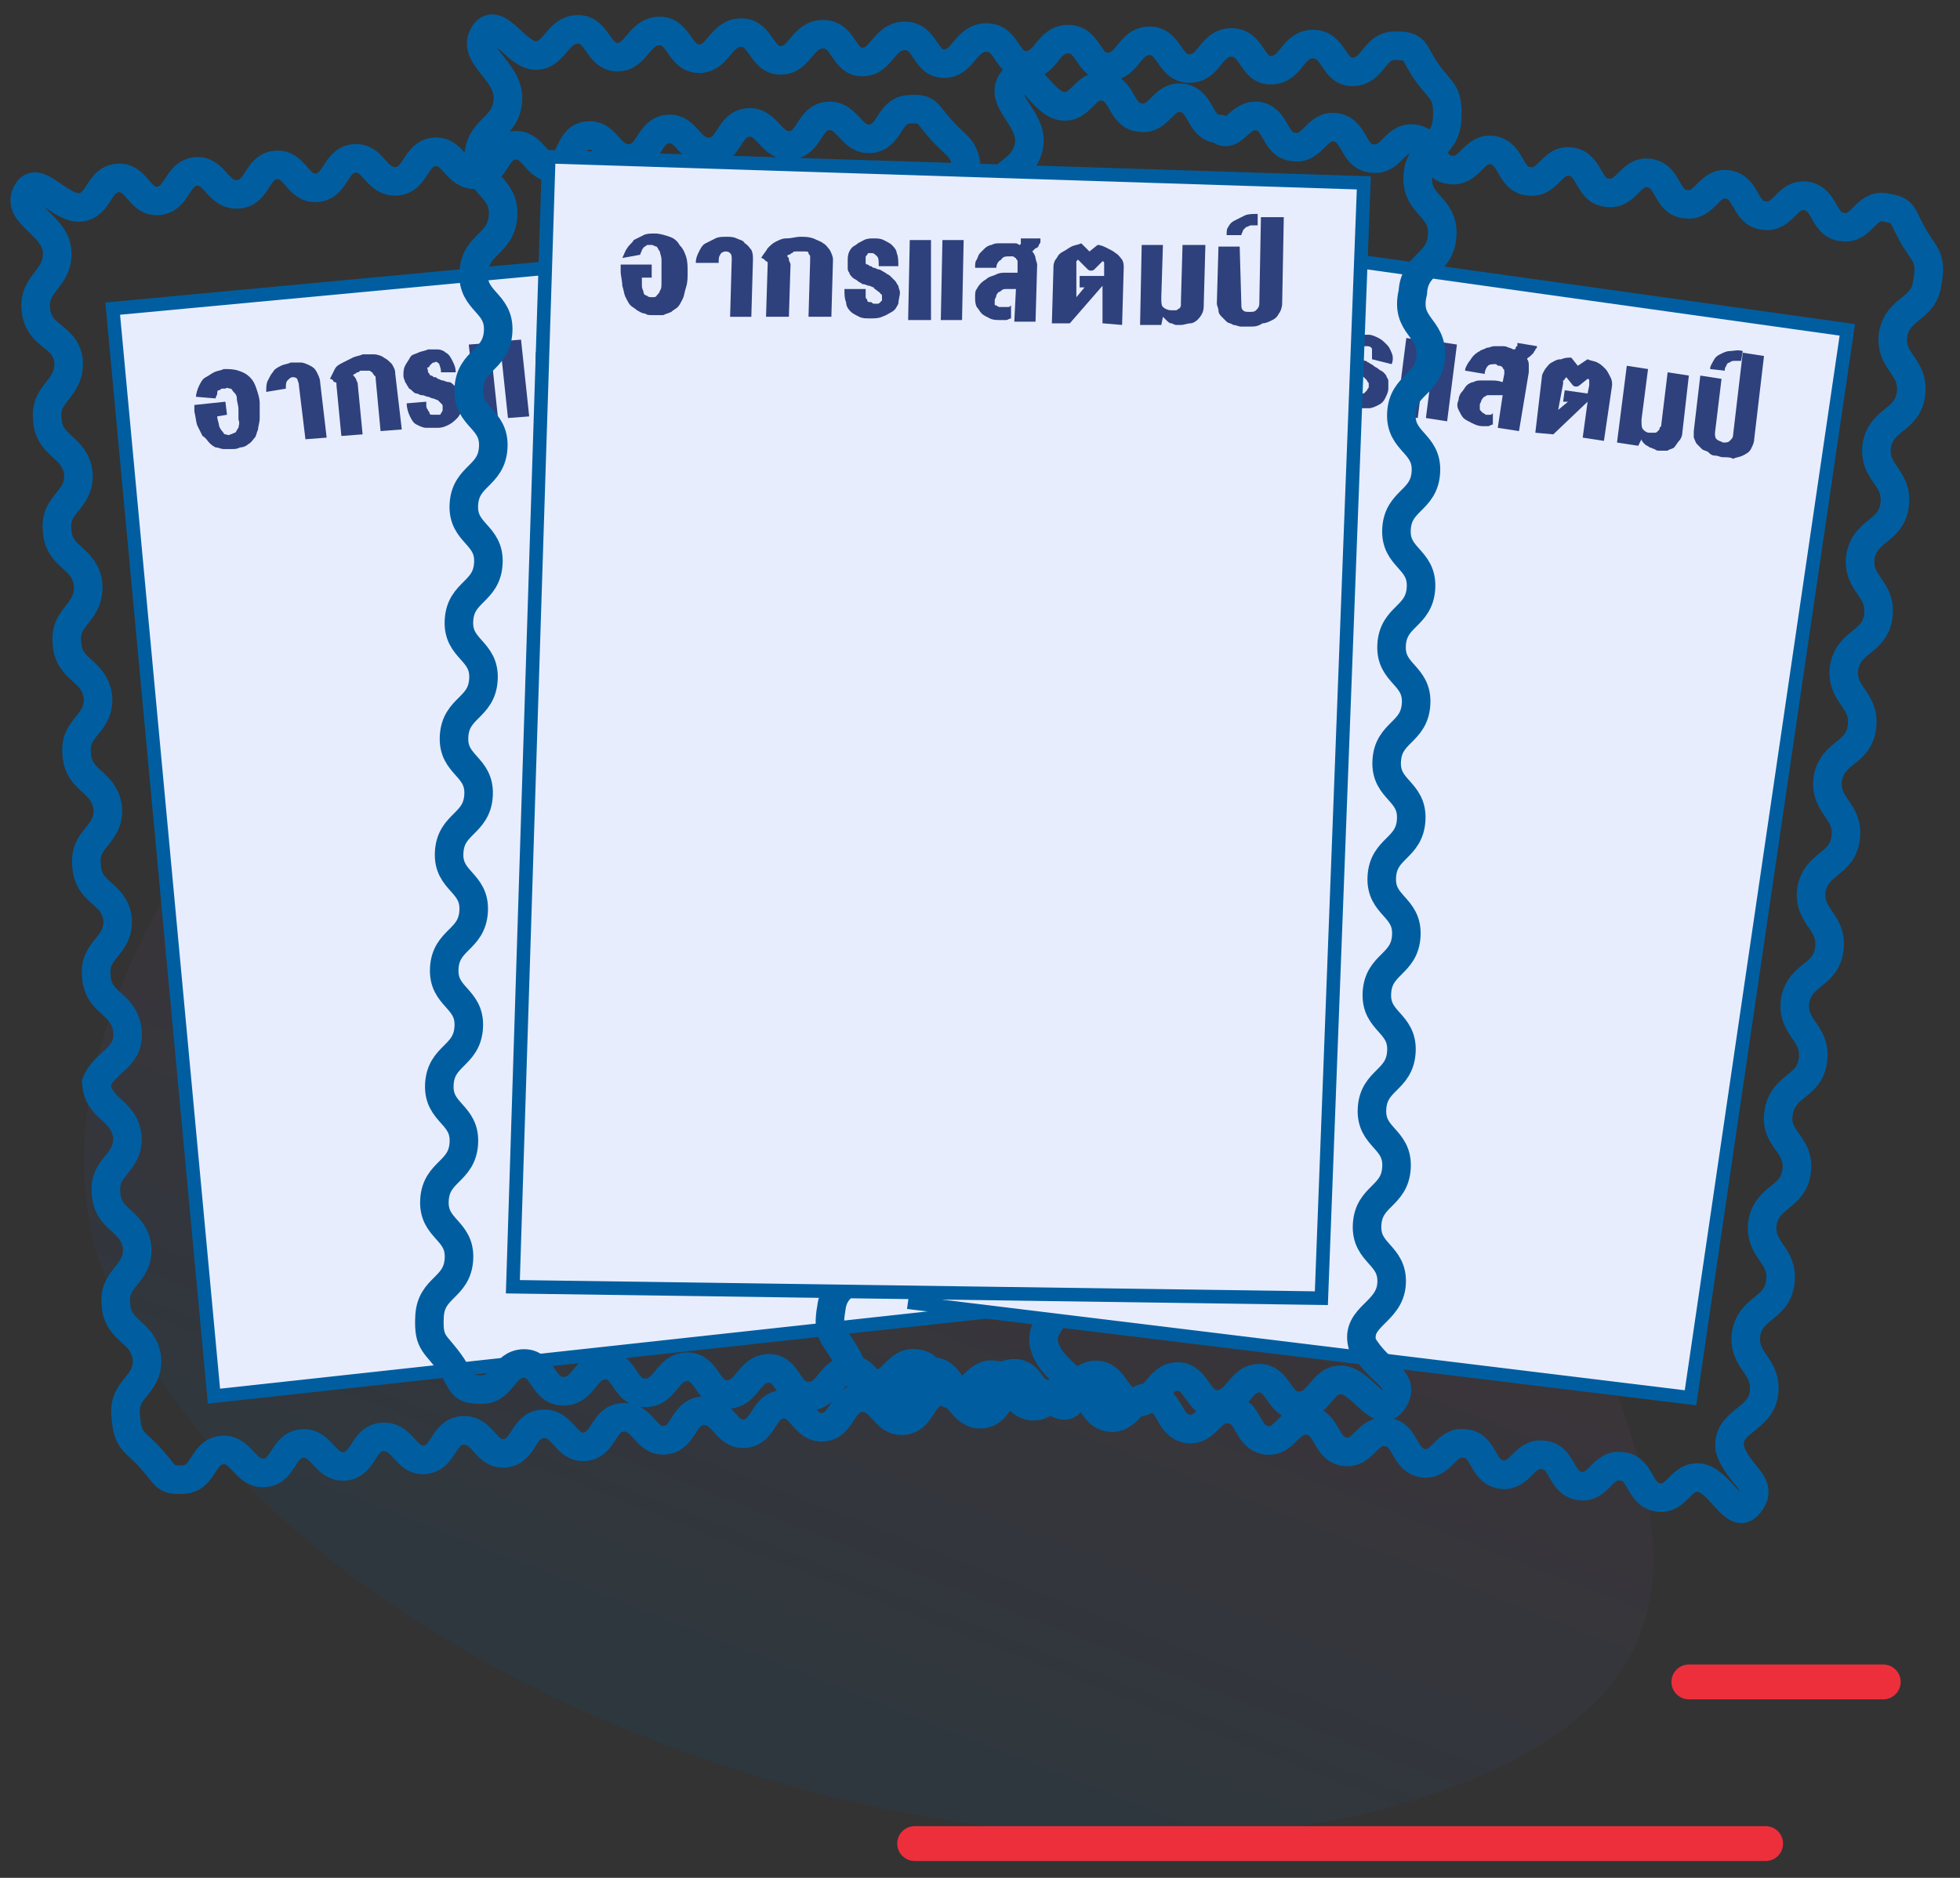
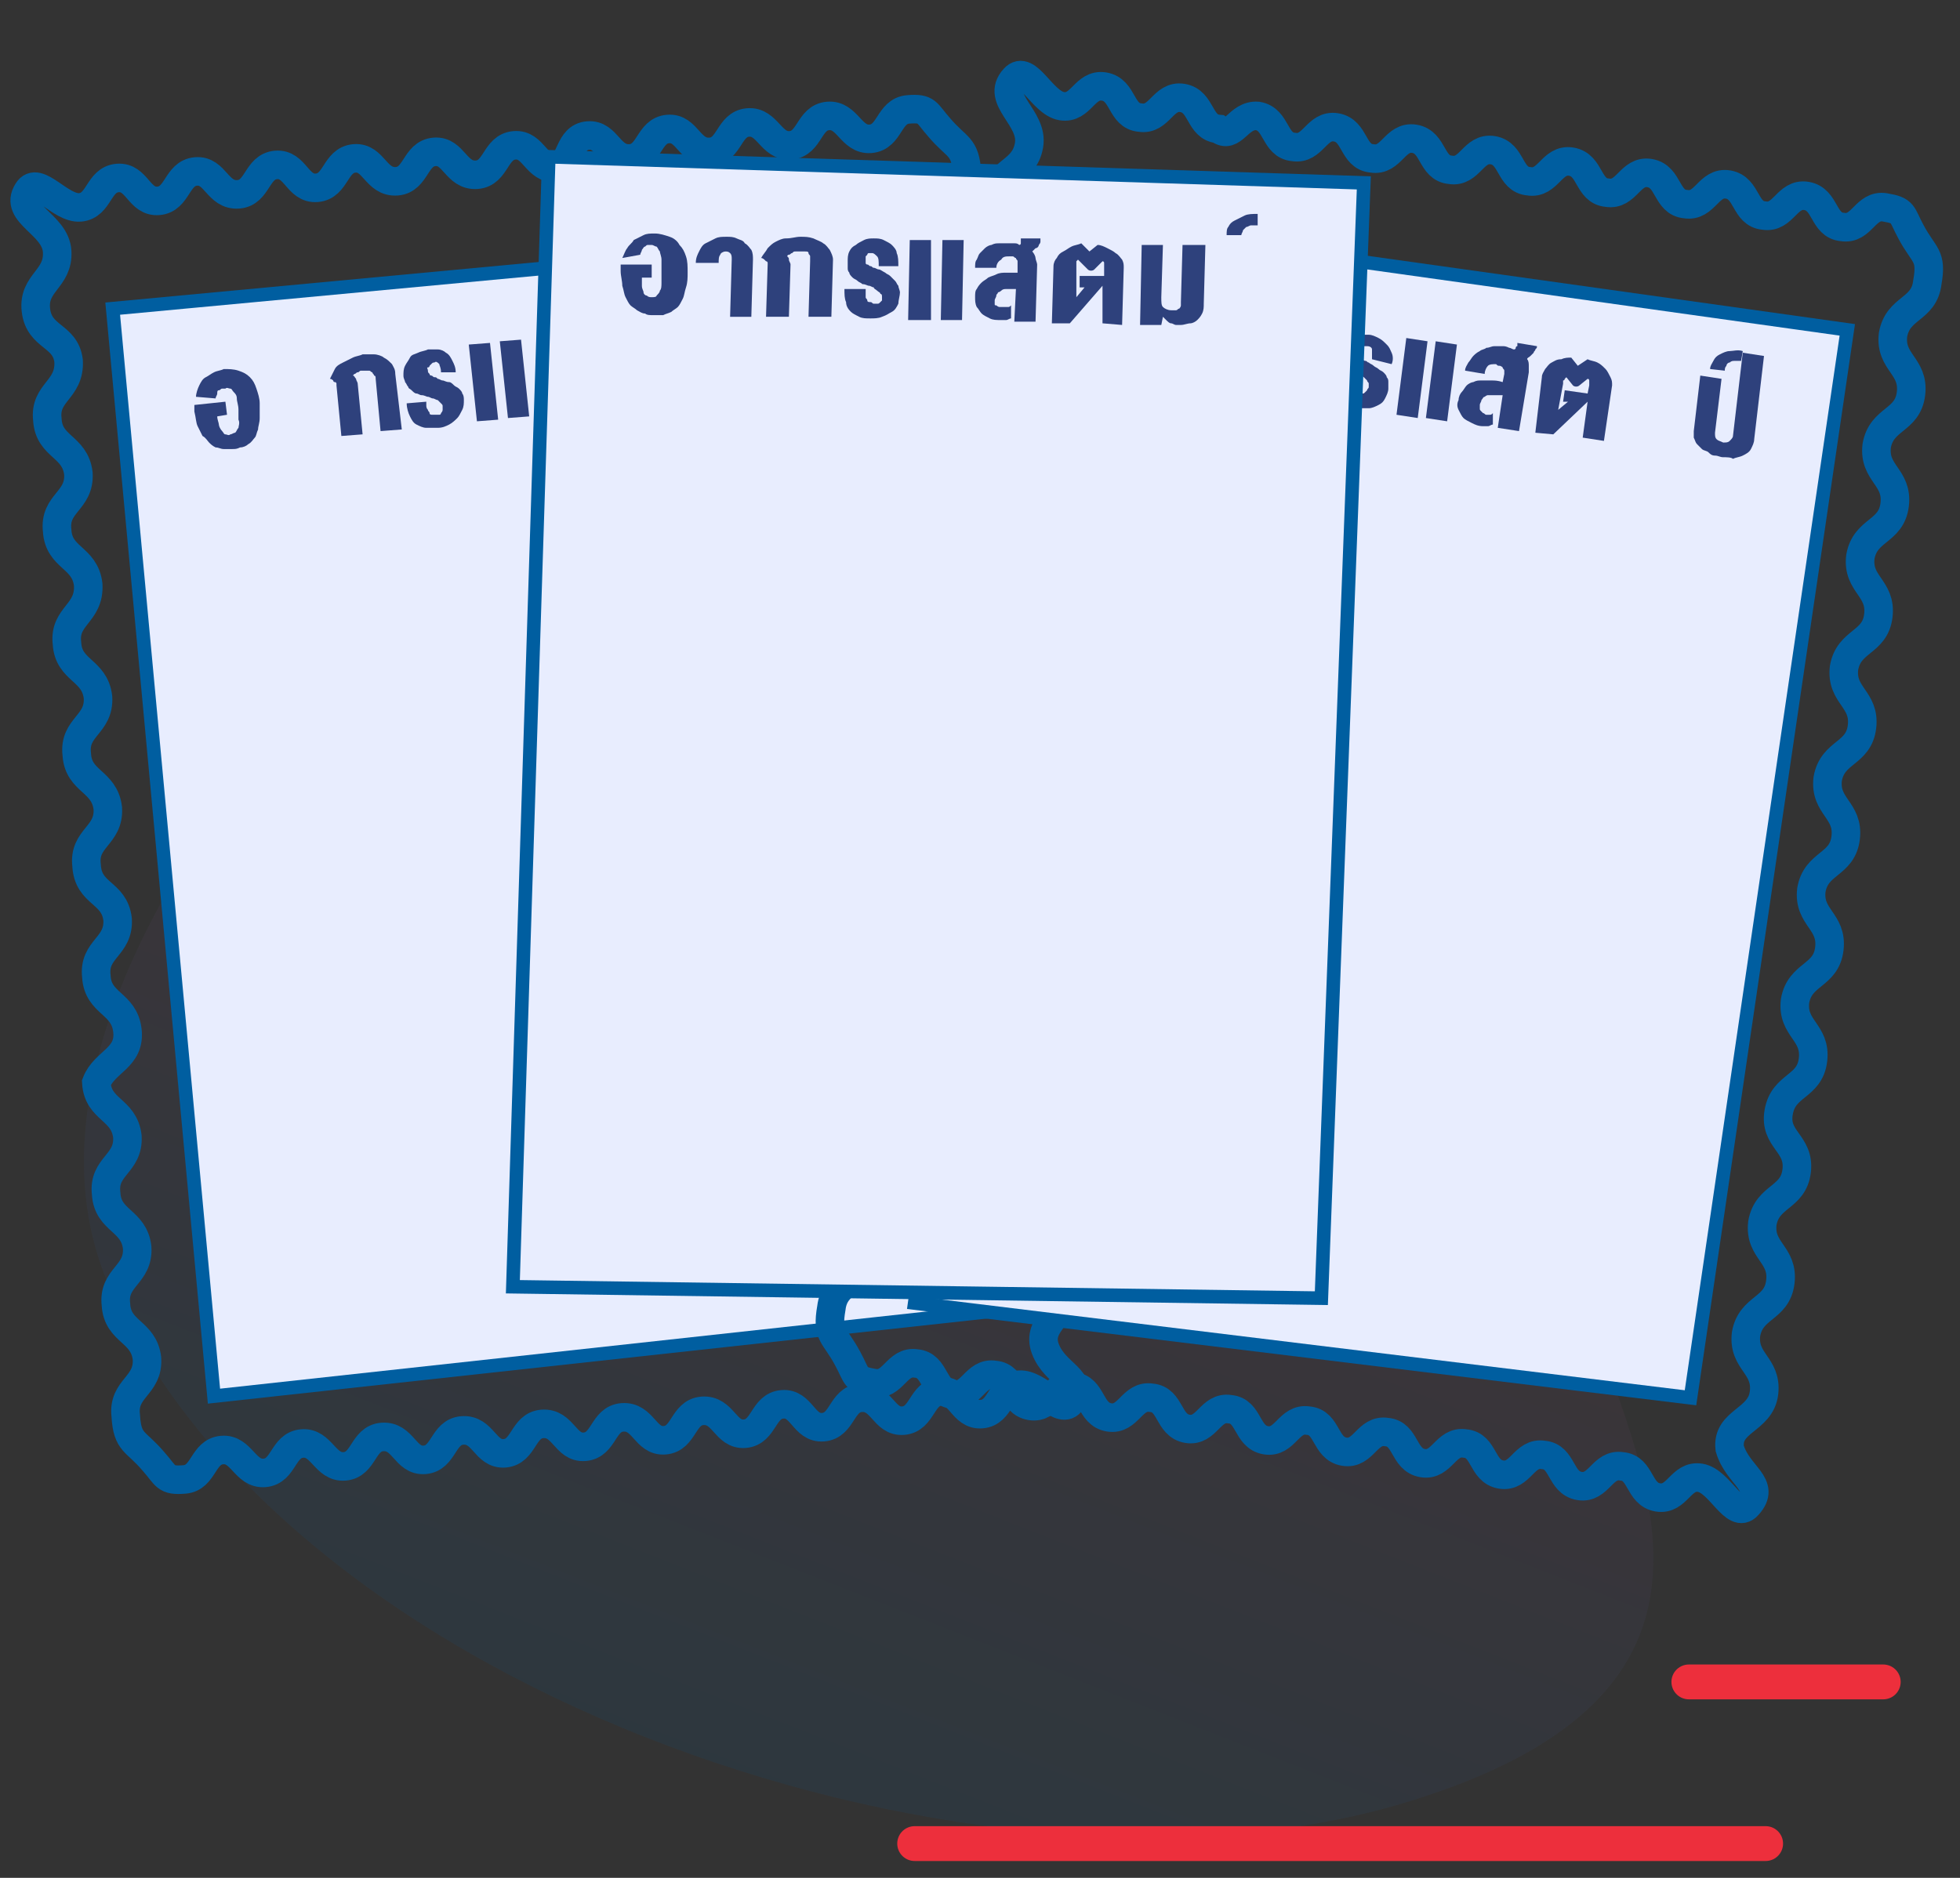
<svg xmlns="http://www.w3.org/2000/svg" version="1.1" id="Layer_1" x="0px" y="0px" viewBox="0 0 120 115" style="enable-background:new 0 0 120 115;" xml:space="preserve">
  <rect x="0" y="0" width="120" height="115" fill="#333333" stroke="none" />
  <style type="text/css">
	.st0{opacity:0.11;fill:url(#SVGID_1_);}
	
		.st1{fill:none;stroke:url(#SVGID_00000077310976229831603700000014495010743032980665_);stroke-width:2.134;stroke-linecap:round;stroke-linejoin:round;stroke-miterlimit:10;}
	
		.st2{fill:none;stroke:url(#SVGID_00000044893054008739212130000001038788413218323370_);stroke-width:2.134;stroke-linecap:round;stroke-linejoin:round;stroke-miterlimit:10;}
	.st3{fill:none;stroke:#005EA0;stroke-width:1.748;stroke-miterlimit:10;}
	.st4{fill:#E8EDFE;stroke:#005EA0;stroke-width:0.829;stroke-miterlimit:10;}
	.st5{fill:#2E417C;}
</style>
  <g>
    <g>
      <linearGradient id="SVGID_1_" gradientUnits="userSpaceOnUse" x1="464.634" y1="873.96" x2="499.016" y2="952.837" gradientTransform="matrix(-0.707 -0.707 0.707 -0.707 -246.715 1055.14)">
        <stop offset="0" style="stop-color:#005EA0" />
        <stop offset="1" style="stop-color:#ED2F3C" />
      </linearGradient>
      <path class="st0" d="M95.1,73.8c2.8,12.7,16.4,28.9-9.1,36.6s-68.2-6.4-79.3-31.6s40-66.6,60-65.8c20.6,0.9,25.8,21,25.6,33.9    C92,57.1,93.7,67,95.1,73.8z" />
      <linearGradient id="SVGID_00000148644201693917256890000015422296035544047244_" gradientUnits="userSpaceOnUse" x1="108.013" y1="99.808" x2="110.767" y2="106.126">
        <stop offset="0" style="stop-color:#ED2F3C" />
        <stop offset="1" style="stop-color:#ED2F3C" />
      </linearGradient>
      <line style="fill:none;stroke:url(#SVGID_00000148644201693917256890000015422296035544047244_);stroke-width:2.134;stroke-linecap:round;stroke-linejoin:round;stroke-miterlimit:10;" x1="103.4" y1="103" x2="115.3" y2="103" />
      <linearGradient id="SVGID_00000099649497189015181980000017396965050531152279_" gradientUnits="userSpaceOnUse" x1="77.48" y1="102.412" x2="86.644" y2="123.435">
        <stop offset="0" style="stop-color:#ED2F3C" />
        <stop offset="1" style="stop-color:#ED2F3C" />
      </linearGradient>
      <line style="fill:none;stroke:url(#SVGID_00000099649497189015181980000017396965050531152279_);stroke-width:2.134;stroke-linecap:round;stroke-linejoin:round;stroke-miterlimit:10;" x1="56" y1="112.9" x2="108.1" y2="112.9" />
    </g>
    <g>
      <g>
        <path class="st3" d="M65.6,85.8c-0.6,1-2-1.1-3.2-1c-1.2,0.1-1.1,1.7-2.3,1.8c-1.2,0.1-1.3-1.5-2.5-1.4c-1.2,0.1-1.1,1.7-2.3,1.8     c-1.2,0.1-1.3-1.5-2.6-1.4c-1.2,0.1-1.1,1.7-2.3,1.8c-1.2,0.1-1.3-1.5-2.5-1.4c-1.2,0.1-1.1,1.7-2.3,1.8     c-1.2,0.1-1.3-1.5-2.6-1.4c-1.2,0.1-1.1,1.7-2.3,1.8c-1.2,0.1-1.3-1.5-2.6-1.4c-1.2,0.1-1.1,1.7-2.3,1.8     c-1.2,0.1-1.3-1.5-2.6-1.4c-1.2,0.1-1.1,1.7-2.3,1.8c-1.2,0.1-1.3-1.5-2.6-1.4c-1.2,0.1-1.1,1.7-2.3,1.8     c-1.2,0.1-1.3-1.5-2.6-1.4c-1.2,0.1-1.1,1.7-2.3,1.8c-1.2,0.1-1.4-1.5-2.6-1.4c-1.2,0.1-1.1,1.7-2.3,1.8     c-1.2,0.1-1.4-1.5-2.6-1.4c-1.2,0.1-1.1,1.7-2.3,1.8s-1.1-0.2-1.9-1.1c-1.1-1.3-1.6-1.1-1.7-2.8c-0.2-1.7,1.4-1.8,1.3-3.5     c-0.2-1.7-1.8-1.6-1.9-3.3c-0.2-1.7,1.4-1.8,1.3-3.5c-0.2-1.7-1.8-1.6-1.9-3.3c-0.2-1.7,1.4-1.8,1.3-3.5     c-0.2-1.7-1.8-1.6-1.9-3.3C6.4,65,8,64.8,7.8,63.1c-0.2-1.7-1.8-1.6-1.9-3.3c-0.2-1.7,1.4-1.8,1.3-3.5C7,54.6,5.4,54.8,5.3,53     c-0.2-1.7,1.4-1.8,1.3-3.5c-0.2-1.7-1.8-1.6-1.9-3.3c-0.2-1.7,1.4-1.8,1.3-3.5c-0.2-1.7-1.8-1.6-1.9-3.3     c-0.2-1.7,1.4-1.8,1.3-3.6c-0.2-1.7-1.8-1.6-1.9-3.3c-0.2-1.7,1.4-1.8,1.3-3.5c-0.2-1.7-1.8-1.6-1.9-3.3     c-0.2-1.7,1.4-1.8,1.3-3.6C4,20.5,2.4,20.7,2.2,19c-0.2-1.7,1.4-1.9,1.3-3.6s-2.7-2.3-1.8-3.7c0.6-1,2,1.1,3.2,1     c1.2-0.1,1.1-1.7,2.3-1.8c1.2-0.1,1.3,1.5,2.5,1.4c1.2-0.1,1.1-1.7,2.3-1.8c1.2-0.1,1.3,1.5,2.6,1.4c1.2-0.1,1.1-1.7,2.3-1.8     c1.2-0.1,1.3,1.5,2.5,1.4c1.2-0.1,1.1-1.7,2.3-1.8c1.2-0.1,1.3,1.5,2.6,1.4c1.2-0.1,1.1-1.7,2.3-1.8c1.2-0.1,1.3,1.5,2.6,1.4     c1.2-0.1,1.1-1.7,2.3-1.8c1.2-0.1,1.3,1.5,2.6,1.4C35,10,34.8,8.4,36,8.3c1.2-0.1,1.3,1.5,2.6,1.4c1.2-0.1,1.1-1.7,2.3-1.8     c1.2-0.1,1.3,1.5,2.6,1.4c1.2-0.1,1.1-1.7,2.3-1.8c1.2-0.1,1.4,1.5,2.6,1.4c1.2-0.1,1.1-1.7,2.3-1.8c1.2-0.1,1.4,1.5,2.6,1.4     c1.2-0.1,1.1-1.7,2.3-1.8c1.2-0.1,1.1,0.2,1.9,1.1c1.1,1.3,1.6,1.1,1.7,2.8c0.2,1.7-1.4,1.8-1.3,3.5c0.2,1.7,1.8,1.6,1.9,3.3     c0.2,1.7-1.4,1.8-1.3,3.5c0.2,1.7,1.8,1.6,1.9,3.3c0.2,1.7-1.4,1.8-1.3,3.5c0.2,1.7,1.8,1.6,1.9,3.3c0.2,1.7-1.4,1.8-1.3,3.5     c0.2,1.7,1.8,1.6,1.9,3.3c0.2,1.7-1.4,1.8-1.3,3.5c0.2,1.7,1.8,1.6,1.9,3.3c0.2,1.7-1.4,1.8-1.3,3.5c0.2,1.7,1.8,1.6,1.9,3.3     c0.2,1.7-1.4,1.8-1.3,3.5c0.2,1.7,1.8,1.6,1.9,3.3c0.2,1.7-1.4,1.8-1.3,3.6c0.2,1.7,1.8,1.6,1.9,3.3c0.2,1.7-1.4,1.8-1.3,3.5     c0.2,1.7,1.8,1.6,1.9,3.3c0.2,1.7-1.4,1.8-1.3,3.6c0.2,1.7,1.8,1.6,1.9,3.3c0.2,1.7-1.8,2.2-1.2,3.8     C64.6,84.2,66.4,84.4,65.6,85.8z" />
      </g>
      <polygon class="st4" points="60.7,80.3 13.1,85.5 6.9,18.9 55,14.4   " />
      <g>
        <path class="st5" d="M12,24.3c0-0.2,0.1-0.5,0.2-0.7c0.1-0.2,0.2-0.4,0.4-0.5c0.2-0.1,0.3-0.2,0.5-0.3c0.2-0.1,0.4-0.1,0.6-0.2     c0.3,0,0.6,0,0.9,0.1c0.3,0.1,0.5,0.2,0.7,0.4c0.2,0.2,0.3,0.4,0.4,0.7c0.1,0.3,0.2,0.6,0.2,0.9c0,0.3,0,0.6,0,0.9     c0,0.3-0.1,0.5-0.1,0.7c-0.1,0.2-0.1,0.4-0.2,0.5c-0.1,0.1-0.2,0.3-0.4,0.4c-0.1,0.1-0.3,0.2-0.5,0.2c-0.2,0.1-0.3,0.1-0.5,0.1     c-0.2,0-0.4,0-0.5,0c-0.2,0-0.3-0.1-0.5-0.1c-0.2-0.1-0.3-0.2-0.4-0.3c-0.1-0.1-0.2-0.3-0.4-0.4c-0.1-0.2-0.2-0.4-0.3-0.6     c-0.1-0.2-0.1-0.5-0.2-0.9l0-0.4l1.9-0.2l0.1,0.8l-0.6,0.1c0,0.2,0.1,0.4,0.1,0.5c0,0.1,0.1,0.3,0.2,0.4s0.1,0.2,0.2,0.2     c0.1,0,0.2,0.1,0.3,0c0.1,0,0.2-0.1,0.3-0.1c0.1-0.1,0.1-0.2,0.2-0.3c0-0.1,0.1-0.3,0-0.5c0-0.2,0-0.4,0-0.6     c0-0.3-0.1-0.5-0.1-0.7s-0.1-0.3-0.2-0.4c-0.1-0.1-0.1-0.2-0.2-0.2c-0.1,0-0.2-0.1-0.3,0c-0.1,0-0.1,0-0.2,0     c-0.1,0-0.1,0.1-0.2,0.1c-0.1,0-0.1,0.1-0.1,0.2c0,0.1-0.1,0.2-0.1,0.3L12,24.3z" />
-         <path class="st5" d="M16.3,24c0-0.3,0-0.5,0.1-0.7c0.1-0.2,0.2-0.4,0.3-0.5c0.1-0.2,0.3-0.3,0.5-0.4c0.2-0.1,0.4-0.1,0.6-0.2     c0.2,0,0.4,0,0.6,0c0.2,0,0.4,0.1,0.6,0.2c0.2,0.1,0.3,0.2,0.4,0.4c0.1,0.2,0.2,0.4,0.2,0.6l0.4,3.4l-1.3,0.1l-0.4-3.3     c0-0.2-0.1-0.3-0.1-0.4c-0.1-0.1-0.2-0.1-0.3-0.1c-0.1,0-0.2,0.1-0.3,0.2c-0.1,0.1-0.1,0.3-0.1,0.5L16.3,24z" />
        <path class="st5" d="M22.2,21.7c0.3,0,0.5,0,0.7,0c0.2,0,0.5,0.1,0.6,0.2c0.2,0.1,0.3,0.2,0.5,0.4c0.1,0.2,0.2,0.3,0.2,0.6     l0.4,3.4l-1.3,0.1L23,23.2c0-0.1,0-0.2-0.1-0.2c0-0.1-0.1-0.1-0.1-0.2c-0.1,0-0.1-0.1-0.2-0.1c-0.1,0-0.2,0-0.3,0     c-0.1,0-0.2,0-0.2,0c-0.1,0-0.1,0.1-0.2,0.1c-0.1,0-0.1,0.1-0.2,0.1c0,0-0.1,0.1-0.1,0.1c0.1,0,0.1,0.1,0.2,0.2     c0,0.1,0.1,0.2,0.1,0.3l0.3,3.1l-1.3,0.1l-0.3-3.1c0,0,0-0.1,0-0.1c0,0,0-0.1-0.1-0.1s-0.1-0.1-0.1-0.1c0,0-0.1-0.1-0.2-0.1     c0.1-0.2,0.2-0.4,0.3-0.6c0.1-0.2,0.3-0.3,0.5-0.4c0.2-0.1,0.4-0.2,0.6-0.3C21.8,21.8,22,21.8,22.2,21.7z" />
        <path class="st5" d="M27,22.8c0-0.3-0.1-0.4-0.1-0.5c-0.1-0.1-0.2-0.2-0.3-0.1c-0.1,0-0.1,0-0.2,0.1c0,0-0.1,0.1-0.1,0.1     c0,0,0,0.1-0.1,0.1s0,0.1,0,0.2c0,0.1,0,0.1,0.1,0.2c0,0.1,0.1,0.1,0.1,0.1c0.1,0,0.1,0.1,0.2,0.1c0.1,0,0.1,0,0.2,0.1     c0.1,0,0.2,0.1,0.3,0.1c0.1,0,0.2,0.1,0.4,0.1c0.1,0,0.2,0.1,0.3,0.2c0.1,0.1,0.2,0.1,0.3,0.2c0.1,0.1,0.2,0.2,0.2,0.3     c0.1,0.1,0.1,0.3,0.1,0.4c0,0.2,0,0.4-0.1,0.6c-0.1,0.2-0.2,0.4-0.3,0.5c-0.1,0.1-0.3,0.3-0.5,0.4c-0.2,0.1-0.4,0.2-0.7,0.2     c-0.3,0-0.5,0-0.7,0c-0.2,0-0.4-0.1-0.6-0.2c-0.2-0.1-0.3-0.3-0.4-0.5c-0.1-0.2-0.2-0.5-0.2-0.8l1.2-0.1c0,0.1,0,0.1,0,0.2     c0,0.1,0,0.2,0.1,0.3c0,0.1,0.1,0.1,0.1,0.2c0,0.1,0.1,0.1,0.2,0.1c0.1,0,0.1,0,0.2,0c0.1,0,0.1,0,0.2,0c0.1,0,0.1-0.1,0.1-0.1     c0,0,0.1-0.1,0.1-0.2c0-0.1,0-0.1,0-0.2c0-0.1,0-0.1-0.1-0.2c-0.1-0.1-0.1-0.1-0.2-0.2c-0.1,0-0.2-0.1-0.3-0.1     c-0.1,0-0.2-0.1-0.3-0.1c-0.1,0-0.2-0.1-0.4-0.1c-0.1,0-0.2-0.1-0.3-0.1c-0.1,0-0.2-0.1-0.3-0.2c-0.1-0.1-0.2-0.1-0.2-0.2     c-0.1-0.1-0.1-0.2-0.2-0.3c0-0.1-0.1-0.2-0.1-0.4c0-0.2,0-0.4,0.1-0.6c0.1-0.2,0.2-0.3,0.3-0.5s0.3-0.2,0.5-0.3     c0.2-0.1,0.4-0.1,0.6-0.2c0.2,0,0.4,0,0.6,0c0.2,0,0.4,0.1,0.5,0.2c0.2,0.1,0.3,0.3,0.4,0.5c0.1,0.2,0.2,0.4,0.2,0.7L27,22.8z" />
        <path class="st5" d="M29.2,25.8l-0.5-4.7L30,21l0.5,4.7L29.2,25.8z M31.1,25.6l-0.5-4.7l1.3-0.1l0.5,4.7L31.1,25.6z" />
-         <path class="st5" d="M35.3,23.1c-0.1,0-0.2,0-0.2,0c-0.1,0-0.2,0-0.3,0.1c-0.1,0-0.2,0.1-0.3,0.1c-0.1,0-0.2,0.1-0.2,0.2     c-0.1,0.1-0.1,0.1-0.1,0.2c0,0.1,0,0.2,0,0.3c0,0.1,0,0.1,0,0.2c0,0.1,0.1,0.1,0.1,0.1c0,0,0.1,0.1,0.2,0.1c0.1,0,0.2,0,0.3,0     c0,0,0.1,0,0.2,0c0.1,0,0.1-0.1,0.2-0.1l0.1,0.8c-0.1,0.1-0.2,0.1-0.3,0.1c-0.1,0-0.2,0.1-0.3,0.1c-0.3,0-0.5,0-0.7,0     c-0.2,0-0.4-0.1-0.5-0.2c-0.2-0.1-0.3-0.2-0.4-0.4c-0.1-0.2-0.1-0.3-0.2-0.6c0-0.2,0-0.4,0-0.5c0-0.2,0.1-0.3,0.2-0.4     c0.1-0.1,0.2-0.2,0.4-0.3c0.1-0.1,0.3-0.2,0.5-0.3c0.2-0.1,0.4-0.1,0.6-0.2c0.2,0,0.4-0.1,0.7-0.1l-0.1-0.5c0-0.1,0-0.2-0.1-0.2     c0-0.1-0.1-0.1-0.1-0.1c-0.1,0-0.1-0.1-0.2-0.1c-0.1,0-0.1,0-0.2,0c-0.2,0-0.4,0.1-0.5,0.2C34,21.7,34,21.8,34,22.1l-1.2,0.1     c0-0.2,0-0.4,0-0.5c0-0.2,0.1-0.3,0.2-0.4c0.1-0.1,0.2-0.2,0.3-0.3c0.1-0.1,0.2-0.2,0.4-0.3c0.1-0.1,0.3-0.1,0.4-0.2     c0.2,0,0.3-0.1,0.5-0.1c0.1,0,0.2,0,0.4,0c0.1,0,0.2,0,0.3,0c0,0,0-0.1,0.1-0.1c0,0,0-0.1,0-0.1c0,0,0-0.1,0-0.1c0,0,0-0.1,0-0.1     l1.2-0.1c0,0.1,0,0.1,0,0.2c0,0.1,0,0.2-0.1,0.2c0,0.1-0.1,0.2-0.1,0.2c-0.1,0.1-0.1,0.1-0.2,0.2c0.1,0.1,0.2,0.2,0.2,0.4     c0.1,0.1,0.1,0.2,0.1,0.4l0.4,3.4l-1.3,0.1L35.3,23.1z" />
+         <path class="st5" d="M35.3,23.1c-0.1,0-0.2,0-0.2,0c-0.1,0-0.2,0-0.3,0.1c-0.1,0-0.2,0.1-0.3,0.1c-0.1,0-0.2,0.1-0.2,0.2     c-0.1,0.1-0.1,0.1-0.1,0.2c0,0.1,0,0.2,0,0.3c0,0.1,0,0.1,0,0.2c0,0.1,0.1,0.1,0.1,0.1c0,0,0.1,0.1,0.2,0.1c0.1,0,0.2,0,0.3,0     c0,0,0.1,0,0.2,0c0.1,0,0.1-0.1,0.2-0.1l0.1,0.8c-0.1,0.1-0.2,0.1-0.3,0.1c-0.1,0-0.2,0.1-0.3,0.1c-0.3,0-0.5,0-0.7,0     c-0.2,0-0.4-0.1-0.5-0.2c-0.2-0.1-0.3-0.2-0.4-0.4c-0.1-0.2-0.1-0.3-0.2-0.6c0-0.2,0-0.4,0-0.5c0-0.2,0.1-0.3,0.2-0.4     c0.1-0.1,0.2-0.2,0.4-0.3c0.1-0.1,0.3-0.2,0.5-0.3c0.2-0.1,0.4-0.1,0.6-0.2c0.2,0,0.4-0.1,0.7-0.1l-0.1-0.5c0-0.1,0-0.2-0.1-0.2     c0-0.1-0.1-0.1-0.1-0.1c-0.1,0-0.1-0.1-0.2-0.1c-0.1,0-0.1,0-0.2,0c-0.2,0-0.4,0.1-0.5,0.2C34,21.7,34,21.8,34,22.1l-1.2,0.1     c0-0.2,0.1-0.3,0.2-0.4c0.1-0.1,0.2-0.2,0.3-0.3c0.1-0.1,0.2-0.2,0.4-0.3c0.1-0.1,0.3-0.1,0.4-0.2     c0.2,0,0.3-0.1,0.5-0.1c0.1,0,0.2,0,0.4,0c0.1,0,0.2,0,0.3,0c0,0,0-0.1,0.1-0.1c0,0,0-0.1,0-0.1c0,0,0-0.1,0-0.1c0,0,0-0.1,0-0.1     l1.2-0.1c0,0.1,0,0.1,0,0.2c0,0.1,0,0.2-0.1,0.2c0,0.1-0.1,0.2-0.1,0.2c-0.1,0.1-0.1,0.1-0.2,0.2c0.1,0.1,0.2,0.2,0.2,0.4     c0.1,0.1,0.1,0.2,0.1,0.4l0.4,3.4l-1.3,0.1L35.3,23.1z" />
        <path class="st5" d="M40.7,24.6l-0.2-2.2l-1.6,2.4l-1.1,0.1l-0.4-3.4c0-0.2,0-0.3,0.1-0.5c0.1-0.2,0.2-0.3,0.3-0.4     c0.1-0.1,0.3-0.2,0.5-0.3c0.2-0.1,0.4-0.2,0.6-0.2l0.5,0.4l0.5-0.5c0.2,0,0.4,0,0.6,0.1c0.2,0.1,0.4,0.1,0.5,0.2     c0.2,0.1,0.3,0.2,0.4,0.4c0.1,0.1,0.2,0.3,0.2,0.5l0.4,3.4L40.7,24.6z M38.9,23.2l0.4-0.7l-0.3,0l-0.1-0.7l1.4-0.1l-0.1-0.5     c0-0.1,0-0.1,0-0.1c0,0,0-0.1,0-0.1c0,0,0-0.1-0.1-0.1c0,0-0.1-0.1-0.1-0.1l-0.4,0.5c-0.1,0.1-0.2,0.1-0.4,0L38.8,21     c0,0-0.1,0.1-0.1,0.1c0,0,0,0.1,0,0.1c0,0,0,0.1,0,0.1c0,0,0,0.1,0,0.1L38.9,23.2z" />
        <path class="st5" d="M44.1,24.2l-1.2,0.1l-0.5-4.7l1.3-0.1l0.3,3.1c0,0.3,0.1,0.4,0.2,0.5c0.1,0.1,0.3,0.2,0.5,0.1     c0.1,0,0.2,0,0.2-0.1c0.1,0,0.1-0.1,0.2-0.1c0,0,0.1-0.1,0.1-0.2c0-0.1,0-0.1,0-0.2l-0.4-3.3l1.3-0.1l0.4,3.5c0,0.2,0,0.4,0,0.6     c0,0.2-0.1,0.3-0.2,0.4C46.1,23.9,46,24,45.8,24c-0.2,0.1-0.3,0.1-0.5,0.1c-0.1,0-0.2,0-0.3,0c-0.1,0-0.2,0-0.3-0.1     c-0.1,0-0.2-0.1-0.3-0.1c-0.1-0.1-0.2-0.1-0.3-0.2L44.1,24.2z" />
        <path class="st5" d="M49.3,23.7c-0.2,0-0.3,0-0.5,0c-0.2,0-0.3,0-0.5-0.1c-0.1,0-0.3-0.1-0.4-0.1c-0.1-0.1-0.2-0.1-0.3-0.2     c-0.1-0.1-0.2-0.2-0.2-0.3c-0.1-0.1-0.1-0.3-0.1-0.4L47,19.2l1.3-0.1l0.4,3.3c0,0.2,0.1,0.3,0.2,0.3c0.1,0.1,0.3,0.1,0.4,0.1     c0.2,0,0.3-0.1,0.4-0.1c0.1-0.1,0.1-0.2,0.1-0.4l-0.5-5.1l1.3-0.1l0.5,5.1c0,0.2,0,0.4-0.1,0.6c-0.1,0.2-0.2,0.3-0.4,0.5     c-0.2,0.1-0.3,0.2-0.6,0.3C49.8,23.6,49.6,23.7,49.3,23.7z" />
        <path class="st5" d="M49,17.7c-0.2,0-0.3,0-0.4,0.1c-0.1,0-0.2,0.1-0.3,0.2c-0.1,0.1-0.1,0.1-0.2,0.2c0,0.1,0,0.2,0,0.3l-0.9,0.1     c0-0.2,0-0.4,0.1-0.5c0.1-0.2,0.2-0.3,0.3-0.5c0.1-0.1,0.3-0.3,0.5-0.4c0.2-0.1,0.5-0.2,0.8-0.2L49,17.7z" />
      </g>
      <g>
        <path class="st3" d="M107,92.2c-0.8,0.9-1.7-1.5-2.9-1.7c-1.2-0.2-1.4,1.4-2.6,1.2c-1.2-0.2-1-1.8-2.2-1.9     c-1.2-0.2-1.4,1.4-2.6,1.2c-1.2-0.2-1-1.8-2.2-1.9c-1.2-0.2-1.4,1.4-2.6,1.2c-1.2-0.2-1-1.8-2.2-1.9c-1.2-0.2-1.4,1.4-2.6,1.2     c-1.2-0.2-1-1.8-2.2-1.9c-1.2-0.2-1.4,1.4-2.6,1.2c-1.2-0.2-1-1.8-2.2-1.9c-1.2-0.2-1.4,1.4-2.6,1.2c-1.2-0.2-1-1.8-2.2-1.9     c-1.2-0.2-1.4,1.4-2.6,1.2c-1.2-0.2-1-1.8-2.2-1.9c-1.2-0.2-1.4,1.4-2.6,1.2c-1.2-0.2-1-1.8-2.2-1.9c-1.2-0.2-1.4,1.4-2.6,1.2     c-1.2-0.2-1-1.8-2.2-1.9c-1.2-0.2-1.4,1.4-2.6,1.2c-1.2-0.2-1-1.8-2.2-1.9c-1.2-0.2-1.4,1.4-2.6,1.2c-1.2-0.2-1-0.4-1.6-1.5     c-0.8-1.5-1.3-1.4-1-3.1c0.2-1.7,1.8-1.5,2.1-3.2c0.2-1.7-1.3-1.9-1.1-3.6c0.2-1.7,1.8-1.5,2.1-3.2c0.2-1.7-1.3-1.9-1.1-3.6     c0.2-1.7,1.8-1.5,2.1-3.2c0.2-1.7-1.3-1.9-1.1-3.6c0.2-1.7,1.8-1.5,2.1-3.2c0.2-1.7-1.3-1.9-1.1-3.6c0.2-1.7,1.8-1.5,2.1-3.2     c0.2-1.7-1.3-1.9-1.1-3.6c0.2-1.7,1.8-1.5,2.1-3.2c0.2-1.7-1.3-1.9-1.1-3.6c0.2-1.7,1.8-1.5,2.1-3.2c0.2-1.7-1.3-1.9-1.1-3.6     c0.2-1.7,1.8-1.5,2.1-3.2c0.2-1.7-1.3-1.9-1.1-3.6c0.2-1.7,1.8-1.5,2.1-3.2c0.2-1.7-1.3-1.9-1.1-3.6c0.2-1.7,1.8-1.5,2.1-3.2     c0.2-1.7-1.3-1.9-1.1-3.6c0.2-1.7,1.8-1.5,2.1-3.2s-2.1-2.8-0.9-4.1c0.8-0.9,1.7,1.5,2.9,1.7c1.2,0.2,1.4-1.4,2.6-1.2     c1.2,0.2,1,1.8,2.2,1.9c1.2,0.2,1.4-1.4,2.6-1.2c1.2,0.2,1,1.8,2.2,1.9C75.5,8.6,75.8,7,77,7.1c1.2,0.2,1,1.8,2.2,1.9     c1.2,0.2,1.4-1.4,2.6-1.2c1.2,0.2,1,1.8,2.2,1.9c1.2,0.2,1.4-1.4,2.6-1.2c1.2,0.2,1,1.8,2.2,1.9c1.2,0.2,1.4-1.4,2.6-1.2     c1.2,0.2,1,1.8,2.2,1.9c1.2,0.2,1.4-1.4,2.6-1.2c1.2,0.2,1,1.8,2.2,1.9c1.2,0.2,1.4-1.4,2.6-1.2c1.2,0.2,1,1.8,2.2,1.9     c1.2,0.2,1.4-1.4,2.6-1.2c1.2,0.2,1,1.8,2.2,1.9c1.2,0.2,1.4-1.4,2.6-1.2c1.2,0.2,1,1.8,2.2,1.9c1.2,0.2,1.4-1.4,2.6-1.2     c1.2,0.2,1,0.4,1.6,1.5c0.8,1.5,1.3,1.4,1,3.1c-0.2,1.7-1.8,1.5-2.1,3.2c-0.2,1.7,1.3,1.9,1.1,3.6c-0.2,1.7-1.8,1.5-2.1,3.2     c-0.2,1.7,1.3,1.9,1.1,3.6c-0.2,1.7-1.8,1.5-2.1,3.2c-0.2,1.7,1.3,1.9,1.1,3.6c-0.2,1.7-1.8,1.5-2.1,3.2     c-0.2,1.7,1.3,1.9,1.1,3.6c-0.2,1.7-1.8,1.5-2.1,3.2c-0.2,1.7,1.3,1.9,1.1,3.6c-0.2,1.7-1.8,1.5-2.1,3.2     c-0.2,1.7,1.3,1.9,1.1,3.6c-0.2,1.7-1.8,1.5-2.1,3.2c-0.2,1.7,1.3,1.9,1.1,3.6c-0.2,1.7-1.8,1.5-2.1,3.2s1.3,1.9,1.1,3.6     c-0.2,1.7-1.8,1.5-2.1,3.2c-0.2,1.7,1.3,1.9,1.1,3.6c-0.2,1.7-1.8,1.5-2.1,3.2c-0.2,1.7,1.3,1.9,1.1,3.6     c-0.2,1.7-2.3,1.7-2.1,3.4C106.4,90.4,108.2,90.9,107,92.2z" />
      </g>
      <polygon class="st4" points="103.5,85.6 56,79.8 65.3,13.5 113.1,20.2   " />
      <g>
        <path class="st5" d="M69,20c0.1-0.2,0.2-0.4,0.3-0.6c0.1-0.2,0.3-0.3,0.5-0.4c0.2-0.1,0.4-0.2,0.6-0.2c0.2,0,0.4,0,0.7,0     c0.3,0,0.6,0.1,0.8,0.3c0.2,0.1,0.4,0.3,0.6,0.5c0.1,0.2,0.2,0.5,0.3,0.7c0,0.3,0.1,0.6,0,0.9c0,0.3-0.1,0.6-0.2,0.9     c-0.1,0.2-0.2,0.5-0.3,0.6c-0.1,0.2-0.2,0.3-0.4,0.4c-0.1,0.1-0.3,0.2-0.4,0.3c-0.2,0.1-0.3,0.1-0.5,0.1c-0.2,0-0.4,0-0.5,0     c-0.2,0-0.4-0.1-0.5-0.1c-0.2-0.1-0.3-0.1-0.4-0.2c-0.1-0.1-0.3-0.2-0.4-0.4c-0.1-0.1-0.2-0.3-0.2-0.5c-0.1-0.2-0.1-0.4-0.1-0.7     c0-0.3,0-0.6,0-0.9l0-0.4l1.9,0.2l-0.1,0.8l-0.6-0.1c0,0.2,0,0.4,0,0.5c0,0.2,0,0.3,0.1,0.4c0,0.1,0.1,0.2,0.2,0.3     c0.1,0.1,0.2,0.1,0.3,0.1c0.1,0,0.3,0,0.3-0.1c0.1-0.1,0.2-0.1,0.2-0.3s0.1-0.3,0.2-0.4c0-0.2,0.1-0.4,0.1-0.6     c0-0.3,0.1-0.5,0-0.7c0-0.2,0-0.4-0.1-0.5c0-0.1-0.1-0.2-0.2-0.3c-0.1-0.1-0.2-0.1-0.3-0.1c-0.1,0-0.1,0-0.2,0     c-0.1,0-0.1,0-0.2,0c-0.1,0-0.1,0.1-0.2,0.1c-0.1,0.1-0.1,0.1-0.2,0.2L69,20z" />
        <path class="st5" d="M73.3,20.7c0-0.3,0.1-0.5,0.2-0.7c0.1-0.2,0.3-0.3,0.4-0.4c0.2-0.1,0.4-0.2,0.6-0.2c0.2,0,0.4,0,0.7,0     c0.2,0,0.4,0.1,0.6,0.2c0.2,0.1,0.4,0.2,0.5,0.3c0.1,0.1,0.2,0.3,0.3,0.5c0.1,0.2,0.1,0.4,0.1,0.6l-0.4,3.4L75,24.1l0.4-3.3     c0-0.2,0-0.3-0.1-0.4c-0.1-0.1-0.2-0.1-0.3-0.1c-0.1,0-0.3,0-0.3,0.1c-0.1,0.1-0.1,0.3-0.2,0.5L73.3,20.7z" />
        <path class="st5" d="M79.6,19.8c0.3,0,0.5,0.1,0.7,0.2c0.2,0.1,0.4,0.2,0.6,0.3c0.2,0.1,0.3,0.3,0.4,0.5c0.1,0.2,0.1,0.4,0.1,0.6     l-0.4,3.4l-1.3-0.2l0.4-3.2c0-0.1,0-0.2,0-0.3c0-0.1,0-0.1-0.1-0.2c0-0.1-0.1-0.1-0.2-0.1c-0.1,0-0.2-0.1-0.3-0.1     c-0.1,0-0.2,0-0.2,0c-0.1,0-0.1,0-0.2,0c-0.1,0-0.1,0-0.2,0.1s-0.1,0.1-0.2,0.1c0,0.1,0.1,0.1,0.1,0.2c0,0.1,0,0.2,0,0.3     l-0.4,3.1l-1.3-0.2l0.4-3.1c0,0,0-0.1,0-0.1c0,0,0-0.1,0-0.1s0-0.1-0.1-0.1c0,0-0.1-0.1-0.1-0.1c0.1-0.2,0.3-0.4,0.5-0.5     c0.2-0.1,0.4-0.2,0.6-0.3c0.2-0.1,0.4-0.1,0.6-0.1C79.1,19.8,79.4,19.8,79.6,19.8z" />
        <path class="st5" d="M84,22c0-0.3,0-0.4,0-0.6c0-0.1-0.1-0.2-0.3-0.2c-0.1,0-0.1,0-0.2,0c-0.1,0-0.1,0-0.1,0.1     c0,0-0.1,0.1-0.1,0.1s0,0.1,0,0.2c0,0.1,0,0.1,0,0.2c0,0.1,0.1,0.1,0.1,0.2c0,0,0.1,0.1,0.2,0.1c0.1,0,0.1,0.1,0.2,0.1     c0.1,0.1,0.2,0.1,0.3,0.2c0.1,0.1,0.2,0.1,0.3,0.2c0.1,0.1,0.2,0.1,0.3,0.2c0.1,0.1,0.2,0.2,0.2,0.3c0.1,0.1,0.1,0.2,0.1,0.3     c0,0.1,0,0.3,0,0.4c0,0.2-0.1,0.4-0.2,0.6c-0.1,0.2-0.2,0.3-0.4,0.4c-0.2,0.1-0.4,0.2-0.6,0.2c-0.2,0-0.4,0-0.7,0     c-0.3,0-0.5-0.1-0.7-0.2c-0.2-0.1-0.4-0.2-0.5-0.4c-0.1-0.2-0.2-0.3-0.3-0.6c-0.1-0.2-0.1-0.5,0-0.8l1.2,0.2c0,0.1,0,0.1,0,0.2     c0,0.1,0,0.2,0,0.3c0,0.1,0,0.1,0.1,0.2c0,0.1,0.1,0.1,0.1,0.1c0.1,0,0.1,0.1,0.2,0.1c0.1,0,0.1,0,0.2,0c0.1,0,0.1,0,0.2-0.1     c0,0,0.1-0.1,0.1-0.1c0-0.1,0.1-0.1,0.1-0.2c0-0.1,0-0.1,0-0.2c0-0.1-0.1-0.1-0.1-0.2c-0.1-0.1-0.1-0.1-0.2-0.2     c-0.1-0.1-0.2-0.1-0.2-0.1C83.1,23.1,83,23,82.9,23c-0.1-0.1-0.2-0.1-0.3-0.2c-0.1-0.1-0.2-0.1-0.2-0.2c-0.1-0.1-0.1-0.2-0.2-0.3     c0-0.1-0.1-0.2-0.1-0.3c0-0.1,0-0.3,0-0.4c0-0.2,0.1-0.4,0.2-0.5c0.1-0.2,0.2-0.3,0.4-0.4c0.2-0.1,0.3-0.2,0.5-0.2     c0.2,0,0.4,0,0.6,0c0.2,0,0.4,0.1,0.6,0.2c0.2,0.1,0.3,0.2,0.5,0.4s0.2,0.3,0.3,0.5c0.1,0.2,0.1,0.5,0,0.7L84,22z" />
        <path class="st5" d="M85.5,25.4l0.6-4.7l1.3,0.2l-0.6,4.7L85.5,25.4z M87.3,25.6l0.6-4.7l1.3,0.2l-0.6,4.7L87.3,25.6z" />
        <path class="st5" d="M92,24.2c-0.1,0-0.2,0-0.3,0c-0.1,0-0.2,0-0.3,0c-0.1,0-0.2,0-0.3,0c-0.1,0-0.2,0.1-0.2,0.1     c-0.1,0-0.1,0.1-0.2,0.2c0,0.1-0.1,0.2-0.1,0.3c0,0.1,0,0.1,0,0.2c0,0.1,0,0.1,0.1,0.2c0,0,0.1,0.1,0.1,0.1     c0.1,0,0.1,0.1,0.2,0.1c0,0,0.1,0,0.2,0c0.1,0,0.1,0,0.2-0.1L91.4,26c-0.1,0-0.2,0.1-0.3,0.1c-0.1,0-0.2,0-0.3,0     c-0.3,0-0.5-0.1-0.7-0.2c-0.2-0.1-0.4-0.2-0.5-0.3s-0.2-0.3-0.3-0.5c-0.1-0.2-0.1-0.4,0-0.6c0-0.2,0.1-0.4,0.2-0.5     c0.1-0.1,0.2-0.3,0.3-0.4c0.1-0.1,0.3-0.2,0.4-0.2c0.2-0.1,0.3-0.1,0.5-0.1c0.2,0,0.4,0,0.6,0c0.2,0,0.4,0,0.7,0.1l0.1-0.5     c0-0.1,0-0.2,0-0.2c0-0.1-0.1-0.1-0.1-0.2c0,0-0.1-0.1-0.2-0.1c-0.1,0-0.1,0-0.2-0.1c-0.2,0-0.4,0-0.5,0.1     c-0.1,0.1-0.2,0.3-0.2,0.5l-1.2-0.2c0-0.2,0.1-0.3,0.2-0.5c0.1-0.1,0.2-0.3,0.3-0.4c0.1-0.1,0.2-0.2,0.4-0.3     c0.1-0.1,0.3-0.1,0.4-0.2c0.2,0,0.3-0.1,0.5-0.1s0.3,0,0.5,0c0.1,0,0.2,0,0.4,0.1c0.1,0,0.2,0.1,0.3,0.1c0,0,0.1,0,0.1-0.1     c0,0,0-0.1,0.1-0.1c0,0,0-0.1,0-0.1c0,0,0-0.1,0-0.1l1.2,0.2c0,0.1,0,0.1-0.1,0.2c0,0.1-0.1,0.1-0.1,0.2     c-0.1,0.1-0.1,0.1-0.2,0.2c-0.1,0.1-0.2,0.1-0.2,0.2c0.1,0.1,0.1,0.3,0.1,0.4c0,0.1,0,0.3,0,0.4L93,26.4l-1.3-0.2L92,24.2z" />
        <path class="st5" d="M96.9,26.8l0.3-2.2l-2.1,2l-1.1-0.1l0.4-3.4c0-0.2,0.1-0.3,0.2-0.5c0.1-0.1,0.2-0.3,0.4-0.4     c0.2-0.1,0.3-0.2,0.6-0.2c0.2-0.1,0.4-0.1,0.6-0.1l0.4,0.5l0.6-0.4c0.2,0.1,0.4,0.1,0.6,0.2c0.2,0.1,0.3,0.2,0.5,0.4     c0.1,0.1,0.2,0.3,0.3,0.5c0.1,0.2,0.1,0.3,0.1,0.5L98.2,27L96.9,26.8z M95.4,25.1l0.6-0.5l-0.3,0l0.1-0.7l1.4,0.2l0.1-0.5     c0-0.1,0-0.1,0-0.1c0,0,0-0.1,0-0.1c0,0,0-0.1,0-0.1s0-0.1-0.1-0.1l-0.5,0.4c-0.1,0.1-0.3,0.1-0.4,0l-0.4-0.5     c0,0-0.1,0.1-0.1,0.1c0,0,0,0.1-0.1,0.1c0,0,0,0.1,0,0.1c0,0,0,0.1,0,0.1L95.4,25.1z" />
-         <path class="st5" d="M100.3,27.3L99,27.1l0.6-4.7l1.3,0.2l-0.4,3.1c0,0.3,0,0.5,0.1,0.6c0.1,0.1,0.2,0.2,0.4,0.2     c0.1,0,0.2,0,0.3,0c0.1,0,0.1,0,0.2-0.1c0,0,0.1-0.1,0.1-0.1c0-0.1,0-0.1,0.1-0.2l0.4-3.3l1.3,0.2l-0.4,3.5     c0,0.2-0.1,0.4-0.2,0.5c-0.1,0.1-0.2,0.3-0.3,0.4c-0.1,0.1-0.3,0.1-0.4,0.2c-0.2,0-0.4,0-0.5,0c-0.1,0-0.2,0-0.3-0.1     c-0.1,0-0.2-0.1-0.3-0.1c-0.1-0.1-0.2-0.1-0.3-0.2c-0.1-0.1-0.2-0.2-0.2-0.3L100.3,27.3z" />
        <path class="st5" d="M105.5,28c-0.2,0-0.3-0.1-0.5-0.1c-0.2,0-0.3-0.1-0.4-0.2c-0.1-0.1-0.3-0.1-0.4-0.2     c-0.1-0.1-0.2-0.2-0.3-0.3c-0.1-0.1-0.1-0.2-0.2-0.4c0-0.1,0-0.3,0-0.4l0.4-3.4l1.3,0.2l-0.4,3.3c0,0.2,0,0.3,0.1,0.4     c0.1,0.1,0.2,0.1,0.4,0.2c0.2,0,0.3,0,0.4-0.1c0.1-0.1,0.2-0.2,0.2-0.3l0.6-5.1l1.3,0.2l-0.6,5.1c0,0.2-0.1,0.4-0.2,0.6     c-0.1,0.2-0.3,0.3-0.5,0.4c-0.2,0.1-0.4,0.1-0.6,0.2C106,28,105.7,28,105.5,28z" />
        <path class="st5" d="M106.6,22.1c-0.2,0-0.3,0-0.4,0c-0.1,0-0.2,0-0.3,0.1c-0.1,0-0.2,0.1-0.2,0.2c-0.1,0.1-0.1,0.2-0.1,0.3     l-0.9-0.1c0-0.2,0.1-0.3,0.2-0.5c0.1-0.2,0.2-0.3,0.4-0.4c0.2-0.1,0.4-0.2,0.6-0.2c0.2,0,0.5-0.1,0.8,0L106.6,22.1z" />
      </g>
      <g>
-         <path class="st3" d="M85.2,85.9c-0.8,1-1.9-1.4-3.1-1.4c-1.2,0-1.3,1.6-2.6,1.6c-1.2,0-1.2-1.7-2.4-1.7c-1.2,0-1.3,1.6-2.6,1.6     c-1.2,0-1.2-1.7-2.4-1.7c-1.2,0-1.3,1.6-2.6,1.6c-1.2,0-1.2-1.7-2.4-1.7c-1.2,0-1.3,1.6-2.6,1.6c-1.3,0-1.2-1.7-2.4-1.7     c-1.2,0-1.3,1.6-2.6,1.6c-1.3,0-1.2-1.7-2.4-1.7c-1.2,0-1.3,1.6-2.6,1.6c-1.3,0-1.2-1.7-2.4-1.7c-1.3,0-1.3,1.6-2.6,1.6     c-1.3,0-1.2-1.7-2.4-1.7c-1.3,0-1.3,1.6-2.6,1.6c-1.2,0-1.2-1.7-2.4-1.7c-1.3,0-1.3,1.6-2.6,1.6c-1.3,0-1.2-1.7-2.4-1.7     c-1.3,0-1.3,1.6-2.6,1.6c-1.3,0-1.2-1.7-2.4-1.7c-1.3,0-1.3,1.6-2.6,1.6c-1.3,0-1.1-0.3-1.8-1.4c-1-1.5-1.5-1.3-1.4-3.1     c0.1-1.8,1.7-1.7,1.8-3.5c0.1-1.8-1.6-1.8-1.5-3.6c0.1-1.8,1.7-1.7,1.8-3.5c0.1-1.8-1.6-1.8-1.5-3.6c0.1-1.8,1.7-1.7,1.8-3.5     c0.1-1.8-1.6-1.8-1.5-3.6c0.1-1.8,1.7-1.7,1.8-3.5c0.1-1.8-1.6-1.8-1.5-3.6c0.1-1.8,1.7-1.7,1.8-3.5c0.1-1.8-1.6-1.8-1.5-3.6     c0.1-1.8,1.7-1.7,1.8-3.5c0.1-1.8-1.6-1.8-1.5-3.6c0.1-1.8,1.7-1.7,1.8-3.5c0.1-1.8-1.6-1.8-1.5-3.6c0.1-1.8,1.7-1.7,1.8-3.5     c0.1-1.8-1.6-1.8-1.5-3.6c0.1-1.8,1.7-1.7,1.8-3.5c0.1-1.8-1.6-1.8-1.5-3.6c0.1-1.8,1.7-1.7,1.8-3.5c0.1-1.8-1.6-1.8-1.5-3.6     c0.1-1.8,1.7-1.7,1.8-3.5c0.1-1.8-2.4-2.7-1.4-4.1c0.8-1,1.9,1.4,3.1,1.4c1.2,0,1.3-1.6,2.6-1.6c1.2,0,1.2,1.7,2.4,1.7     c1.2,0,1.3-1.6,2.6-1.6c1.2,0,1.2,1.7,2.4,1.7c1.2,0,1.3-1.6,2.6-1.6c1.2,0,1.2,1.7,2.4,1.7c1.2,0,1.3-1.6,2.6-1.6     c1.3,0,1.2,1.7,2.4,1.7c1.2,0,1.3-1.6,2.6-1.6c1.3,0,1.2,1.7,2.4,1.7c1.2,0,1.3-1.6,2.6-1.6c1.3,0,1.2,1.7,2.4,1.7     c1.3,0,1.3-1.6,2.6-1.6c1.3,0,1.2,1.7,2.4,1.7c1.3,0,1.3-1.6,2.6-1.6c1.2,0,1.2,1.7,2.4,1.7c1.3,0,1.3-1.6,2.6-1.6     c1.3,0,1.2,1.7,2.4,1.7c1.3,0,1.3-1.6,2.6-1.6c1.3,0,1.2,1.7,2.4,1.7c1.3,0,1.3-1.6,2.6-1.6c1.3,0,1.1,0.3,1.8,1.4     c1,1.5,1.5,1.3,1.4,3.1c-0.1,1.8-1.7,1.7-1.8,3.5c-0.1,1.8,1.6,1.8,1.5,3.6c-0.1,1.8-1.7,1.7-1.8,3.5C86,20,87.7,20,87.6,21.8     c-0.1,1.8-1.7,1.7-1.8,3.5c-0.1,1.8,1.6,1.8,1.5,3.6c-0.1,1.8-1.7,1.7-1.8,3.5c-0.1,1.8,1.6,1.8,1.5,3.6     c-0.1,1.8-1.7,1.7-1.8,3.5c-0.1,1.8,1.6,1.8,1.5,3.6c-0.1,1.8-1.7,1.7-1.8,3.5c-0.1,1.8,1.6,1.8,1.5,3.6     c-0.1,1.8-1.7,1.7-1.8,3.5c-0.1,1.8,1.6,1.8,1.5,3.6c-0.1,1.8-1.7,1.7-1.8,3.5c-0.1,1.8,1.6,1.8,1.5,3.6     c-0.1,1.8-1.7,1.7-1.8,3.5c-0.1,1.8,1.6,1.8,1.5,3.6c-0.1,1.8-1.7,1.7-1.8,3.5c-0.1,1.8,1.6,1.8,1.5,3.6c-0.1,1.8-2.2,2-1.8,3.7     C84.4,84.1,86.3,84.5,85.2,85.9z" />
-       </g>
+         </g>
      <polygon class="st4" points="80.9,79.5 31.4,78.8 33.6,9.6 83.5,11.2   " />
      <g>
        <path class="st5" d="M38.1,15.8c0.1-0.2,0.2-0.5,0.3-0.6c0.1-0.2,0.3-0.3,0.4-0.5c0.2-0.1,0.4-0.2,0.6-0.3     c0.2-0.1,0.4-0.1,0.7-0.1c0.3,0,0.6,0.1,0.9,0.2c0.3,0.1,0.5,0.3,0.6,0.5c0.2,0.2,0.3,0.4,0.4,0.7c0.1,0.3,0.1,0.6,0.1,1     c0,0.3,0,0.6-0.1,0.9c-0.1,0.3-0.1,0.5-0.2,0.7c-0.1,0.2-0.2,0.4-0.3,0.5c-0.1,0.1-0.3,0.2-0.4,0.3c-0.2,0.1-0.3,0.1-0.5,0.2     c-0.2,0-0.4,0-0.6,0c-0.2,0-0.4,0-0.5-0.1c-0.2,0-0.3-0.1-0.5-0.2c-0.1-0.1-0.3-0.2-0.4-0.3c-0.1-0.1-0.2-0.3-0.3-0.5     c-0.1-0.2-0.1-0.4-0.2-0.7c0-0.3-0.1-0.6-0.1-0.9l0-0.4l1.9,0l0,0.8l-0.6,0c0,0.2,0,0.4,0,0.5c0,0.2,0.1,0.3,0.1,0.4     c0,0.1,0.1,0.2,0.2,0.2c0.1,0.1,0.2,0.1,0.3,0.1c0.1,0,0.3,0,0.3-0.1c0.1-0.1,0.2-0.2,0.2-0.3c0.1-0.1,0.1-0.3,0.1-0.5     c0-0.2,0-0.4,0-0.6c0-0.3,0-0.6,0-0.8c0-0.2-0.1-0.4-0.1-0.5c-0.1-0.1-0.1-0.2-0.2-0.3c-0.1,0-0.2-0.1-0.3-0.1     c-0.1,0-0.1,0-0.2,0c-0.1,0-0.1,0-0.2,0.1c-0.1,0-0.1,0.1-0.2,0.2c0,0.1-0.1,0.2-0.1,0.3L38.1,15.8z" />
        <path class="st5" d="M42.6,16.1c0-0.3,0.1-0.5,0.2-0.7c0.1-0.2,0.2-0.4,0.4-0.5c0.2-0.1,0.4-0.2,0.6-0.3c0.2-0.1,0.4-0.1,0.7-0.1     c0.2,0,0.4,0,0.6,0.1c0.2,0.1,0.4,0.1,0.5,0.3c0.2,0.1,0.3,0.3,0.4,0.4c0.1,0.2,0.1,0.4,0.1,0.6l-0.1,3.5l-1.3,0l0.1-3.5     c0-0.2,0-0.3-0.1-0.4c-0.1-0.1-0.2-0.1-0.3-0.1c-0.1,0-0.3,0.1-0.3,0.2c-0.1,0.1-0.1,0.3-0.1,0.5L42.6,16.1z" />
        <path class="st5" d="M49,14.5c0.3,0,0.5,0,0.8,0.1c0.2,0.1,0.5,0.2,0.6,0.3c0.2,0.1,0.3,0.3,0.4,0.4c0.1,0.2,0.2,0.4,0.2,0.6     l-0.1,3.5l-1.4,0l0.1-3.4c0-0.1,0-0.2,0-0.3c0-0.1-0.1-0.1-0.1-0.2c0-0.1-0.1-0.1-0.2-0.1c-0.1,0-0.2,0-0.3,0c-0.1,0-0.2,0-0.3,0     c-0.1,0-0.1,0-0.2,0.1c-0.1,0-0.1,0.1-0.2,0.1c-0.1,0-0.1,0.1-0.1,0.1c0.1,0.1,0.1,0.1,0.1,0.2c0,0.1,0.1,0.2,0.1,0.3l-0.1,3.2     l-1.4,0l0.1-3.2c0,0,0-0.1,0-0.1c0,0,0-0.1-0.1-0.1c0,0-0.1-0.1-0.1-0.1c0,0-0.1-0.1-0.2-0.1c0.1-0.2,0.3-0.4,0.4-0.6     c0.2-0.2,0.3-0.3,0.5-0.4c0.2-0.1,0.4-0.2,0.6-0.2C48.5,14.6,48.7,14.5,49,14.5z" />
        <path class="st5" d="M53.8,16.3c0-0.3,0-0.5-0.1-0.6c-0.1-0.1-0.2-0.2-0.3-0.2c-0.1,0-0.1,0-0.2,0c-0.1,0-0.1,0.1-0.1,0.1     c0,0-0.1,0.1-0.1,0.1c0,0.1,0,0.1,0,0.2c0,0.1,0,0.2,0,0.2c0,0.1,0.1,0.1,0.1,0.1c0.1,0,0.1,0.1,0.2,0.1c0.1,0,0.1,0.1,0.2,0.1     c0.1,0,0.2,0.1,0.3,0.1c0.1,0,0.2,0.1,0.4,0.2c0.1,0.1,0.2,0.1,0.3,0.2c0.1,0.1,0.2,0.2,0.3,0.3c0.1,0.1,0.1,0.2,0.2,0.3     c0,0.1,0.1,0.3,0.1,0.4c0,0.2-0.1,0.5-0.1,0.7c-0.1,0.2-0.2,0.4-0.4,0.5c-0.2,0.1-0.3,0.2-0.6,0.3c-0.2,0.1-0.5,0.1-0.7,0.1     c-0.3,0-0.5,0-0.7-0.1c-0.2-0.1-0.4-0.2-0.5-0.3c-0.1-0.1-0.3-0.3-0.3-0.6c-0.1-0.2-0.1-0.5-0.1-0.8l1.3,0c0,0.1,0,0.1,0,0.2     c0,0.1,0,0.2,0,0.3c0,0.1,0.1,0.1,0.1,0.2c0,0.1,0.1,0.1,0.2,0.1c0.1,0,0.1,0.1,0.2,0.1c0.1,0,0.1,0,0.2,0c0.1,0,0.1,0,0.2-0.1     c0,0,0.1-0.1,0.1-0.1c0-0.1,0-0.1,0-0.2c0-0.1,0-0.2-0.1-0.2c0-0.1-0.1-0.1-0.2-0.2c-0.1-0.1-0.2-0.1-0.2-0.2     c-0.1,0-0.2-0.1-0.3-0.1c-0.1,0-0.2-0.1-0.4-0.1c-0.1-0.1-0.2-0.1-0.3-0.2c-0.1-0.1-0.2-0.1-0.3-0.2c-0.1-0.1-0.2-0.2-0.2-0.3     c-0.1-0.1-0.1-0.2-0.1-0.3c0-0.1,0-0.3,0-0.4c0-0.2,0-0.4,0.1-0.6c0.1-0.2,0.2-0.3,0.4-0.4c0.1-0.1,0.3-0.2,0.5-0.3     c0.2-0.1,0.4-0.1,0.6-0.1c0.2,0,0.4,0,0.6,0.1c0.2,0.1,0.4,0.2,0.5,0.3c0.1,0.1,0.3,0.3,0.3,0.5c0.1,0.2,0.1,0.5,0.1,0.8     L53.8,16.3z" />
        <path class="st5" d="M55.6,19.6l0.1-4.9l1.3,0L57,19.6L55.6,19.6z M57.6,19.6l0.1-4.9l1.3,0l-0.1,4.9L57.6,19.6z" />
        <path class="st5" d="M62.2,17.7c-0.1,0-0.2,0-0.3,0c-0.1,0-0.2,0-0.3,0c-0.1,0-0.2,0-0.3,0.1s-0.2,0.1-0.2,0.1     C61.1,18,61,18,61,18.1c0,0.1-0.1,0.2-0.1,0.3c0,0.1,0,0.1,0,0.2c0,0.1,0,0.1,0.1,0.1c0,0,0.1,0.1,0.2,0.1c0.1,0,0.2,0,0.3,0     c0,0,0.1,0,0.2,0c0.1,0,0.1,0,0.2-0.1l0,0.8c-0.1,0-0.2,0.1-0.3,0.1c-0.1,0-0.2,0-0.3,0c-0.3,0-0.5,0-0.7-0.1     c-0.2-0.1-0.4-0.2-0.5-0.3c-0.1-0.1-0.2-0.3-0.3-0.4c-0.1-0.2-0.1-0.4-0.1-0.6c0-0.2,0-0.4,0.1-0.5c0.1-0.2,0.2-0.3,0.3-0.4     c0.1-0.1,0.3-0.2,0.4-0.3c0.2-0.1,0.3-0.1,0.5-0.2c0.2-0.1,0.4-0.1,0.6-0.1c0.2,0,0.5,0,0.7,0l0-0.5c0-0.1,0-0.2,0-0.2     c0-0.1-0.1-0.1-0.1-0.2c-0.1,0-0.1-0.1-0.2-0.1c-0.1,0-0.1,0-0.2,0c-0.2,0-0.4,0-0.5,0.2C61.1,16,61,16.2,61,16.4l-1.3,0     c0-0.2,0-0.4,0.1-0.5c0.1-0.2,0.1-0.3,0.2-0.4c0.1-0.1,0.2-0.2,0.3-0.3c0.1-0.1,0.3-0.2,0.4-0.2c0.2-0.1,0.3-0.1,0.5-0.1     s0.3,0,0.5,0c0.1,0,0.3,0,0.4,0c0.1,0,0.2,0,0.3,0.1c0,0,0.1,0,0.1-0.1c0,0,0-0.1,0-0.1c0,0,0-0.1,0-0.1s0-0.1,0-0.1l1.2,0     c0,0.1,0,0.2,0,0.2c0,0.1-0.1,0.2-0.1,0.2c0,0.1-0.1,0.2-0.2,0.2c-0.1,0.1-0.1,0.1-0.2,0.2c0.1,0.1,0.2,0.3,0.2,0.4     c0,0.1,0.1,0.3,0.1,0.4l-0.1,3.5l-1.3,0L62.2,17.7z" />
        <path class="st5" d="M67.5,19.8l0-2.3l-2,2.3l-1.1,0l0.1-3.5c0-0.2,0.1-0.4,0.2-0.5c0.1-0.2,0.2-0.3,0.4-0.4     c0.2-0.1,0.3-0.2,0.5-0.3c0.2-0.1,0.4-0.1,0.6-0.2l0.5,0.5l0.5-0.4c0.2,0,0.4,0.1,0.6,0.2c0.2,0.1,0.4,0.2,0.5,0.3     c0.2,0.1,0.3,0.3,0.4,0.4c0.1,0.2,0.1,0.3,0.1,0.5l-0.1,3.5L67.5,19.8z M65.9,18.2l0.5-0.6l-0.3,0l0-0.7l1.5,0l0-0.5     c0-0.1,0-0.1,0-0.1c0,0,0-0.1,0-0.1c0,0,0-0.1,0-0.1c0,0,0-0.1-0.1-0.1l-0.5,0.5c-0.1,0.1-0.3,0.1-0.4,0L66,15.9     c0,0-0.1,0.1-0.1,0.1c0,0,0,0.1,0,0.1c0,0,0,0.1,0,0.1c0,0,0,0.1,0,0.1L65.9,18.2z" />
        <path class="st5" d="M71.1,19.9l-1.3,0l0.1-4.9l1.3,0l-0.1,3.2c0,0.3,0,0.5,0.1,0.6c0.1,0.1,0.3,0.2,0.5,0.2c0.1,0,0.2,0,0.3,0     c0.1,0,0.1-0.1,0.2-0.1c0,0,0.1-0.1,0.1-0.2c0-0.1,0-0.1,0-0.2l0.1-3.5l1.4,0l-0.1,3.6c0,0.2,0,0.4-0.1,0.6     c-0.1,0.2-0.2,0.3-0.3,0.4c-0.1,0.1-0.3,0.2-0.4,0.2c-0.2,0-0.4,0.1-0.6,0.1c-0.1,0-0.2,0-0.3,0c-0.1,0-0.2-0.1-0.3-0.1     c-0.1,0-0.2-0.1-0.3-0.2c-0.1-0.1-0.2-0.2-0.2-0.2L71.1,19.9z" />
-         <path class="st5" d="M76.5,20c-0.2,0-0.3,0-0.5,0s-0.3-0.1-0.5-0.1c-0.1-0.1-0.3-0.1-0.4-0.2c-0.1-0.1-0.2-0.2-0.3-0.3     c-0.1-0.1-0.2-0.2-0.2-0.4c0-0.1-0.1-0.3-0.1-0.4l0.1-3.5l1.3,0L76,18.6c0,0.2,0,0.3,0.1,0.4c0.1,0.1,0.2,0.1,0.4,0.1     c0.2,0,0.3,0,0.4-0.1s0.2-0.2,0.2-0.4l0.1-5.3l1.4,0l-0.1,5.3c0,0.2-0.1,0.5-0.2,0.6c-0.1,0.2-0.2,0.3-0.4,0.4     c-0.2,0.1-0.4,0.2-0.6,0.2C77,20,76.8,20,76.5,20z" />
        <path class="st5" d="M77,13.8c-0.2,0-0.3,0-0.4,0c-0.1,0-0.2,0.1-0.3,0.1c-0.1,0.1-0.1,0.1-0.2,0.2c0,0.1-0.1,0.2-0.1,0.3l-0.9,0     c0-0.2,0-0.4,0.1-0.5c0.1-0.2,0.2-0.3,0.4-0.4c0.2-0.1,0.4-0.2,0.6-0.3c0.2-0.1,0.5-0.1,0.8-0.1L77,13.8z" />
      </g>
    </g>
  </g>
</svg>